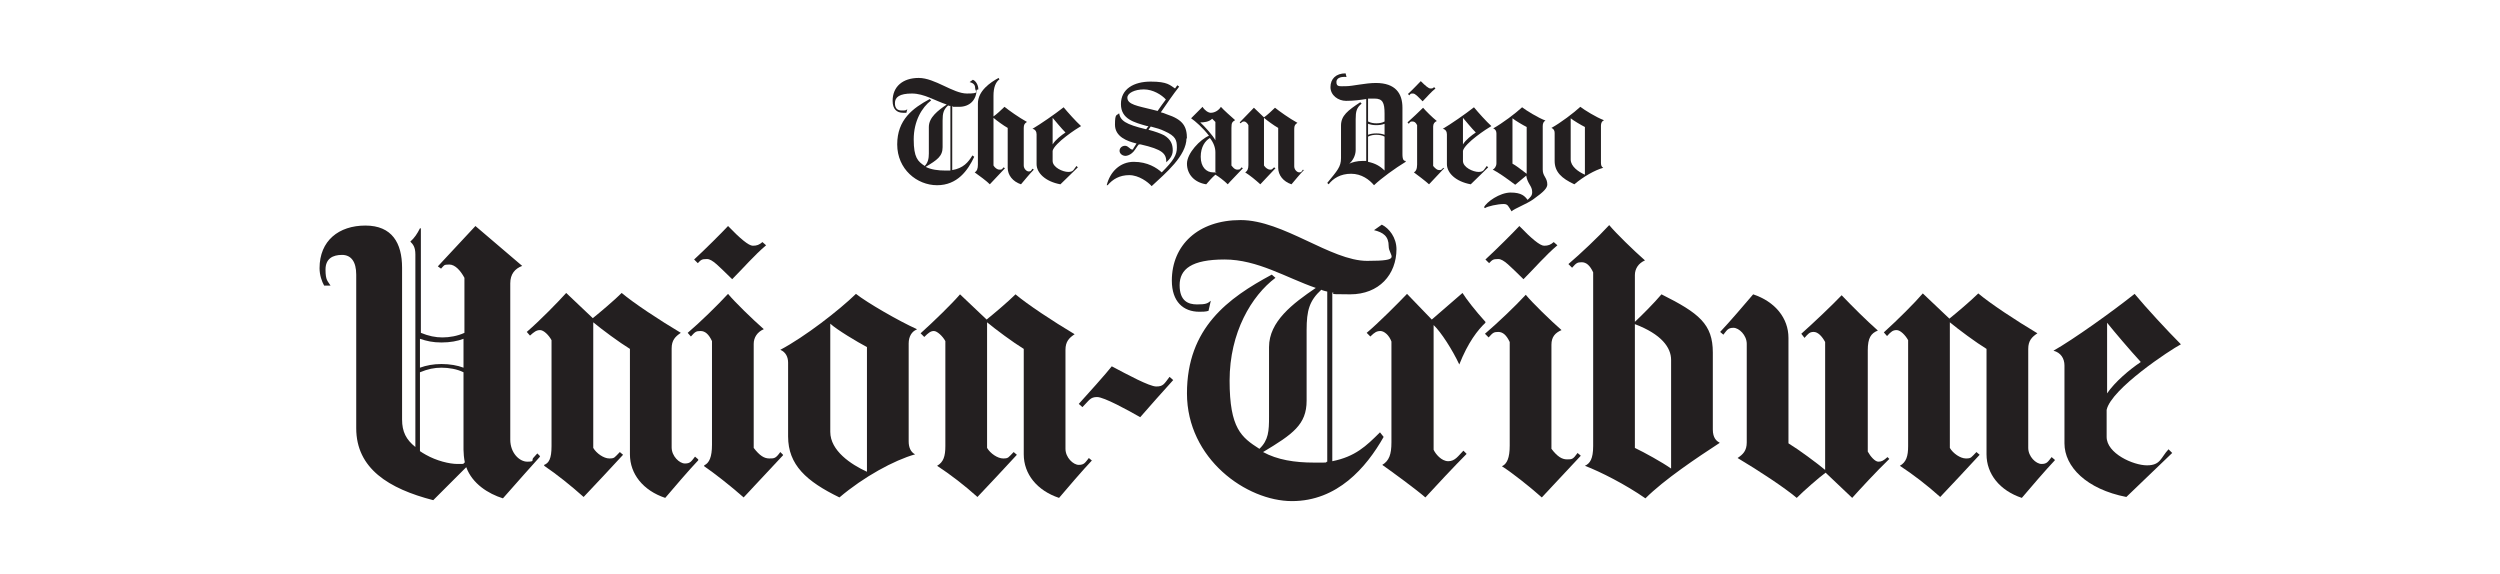
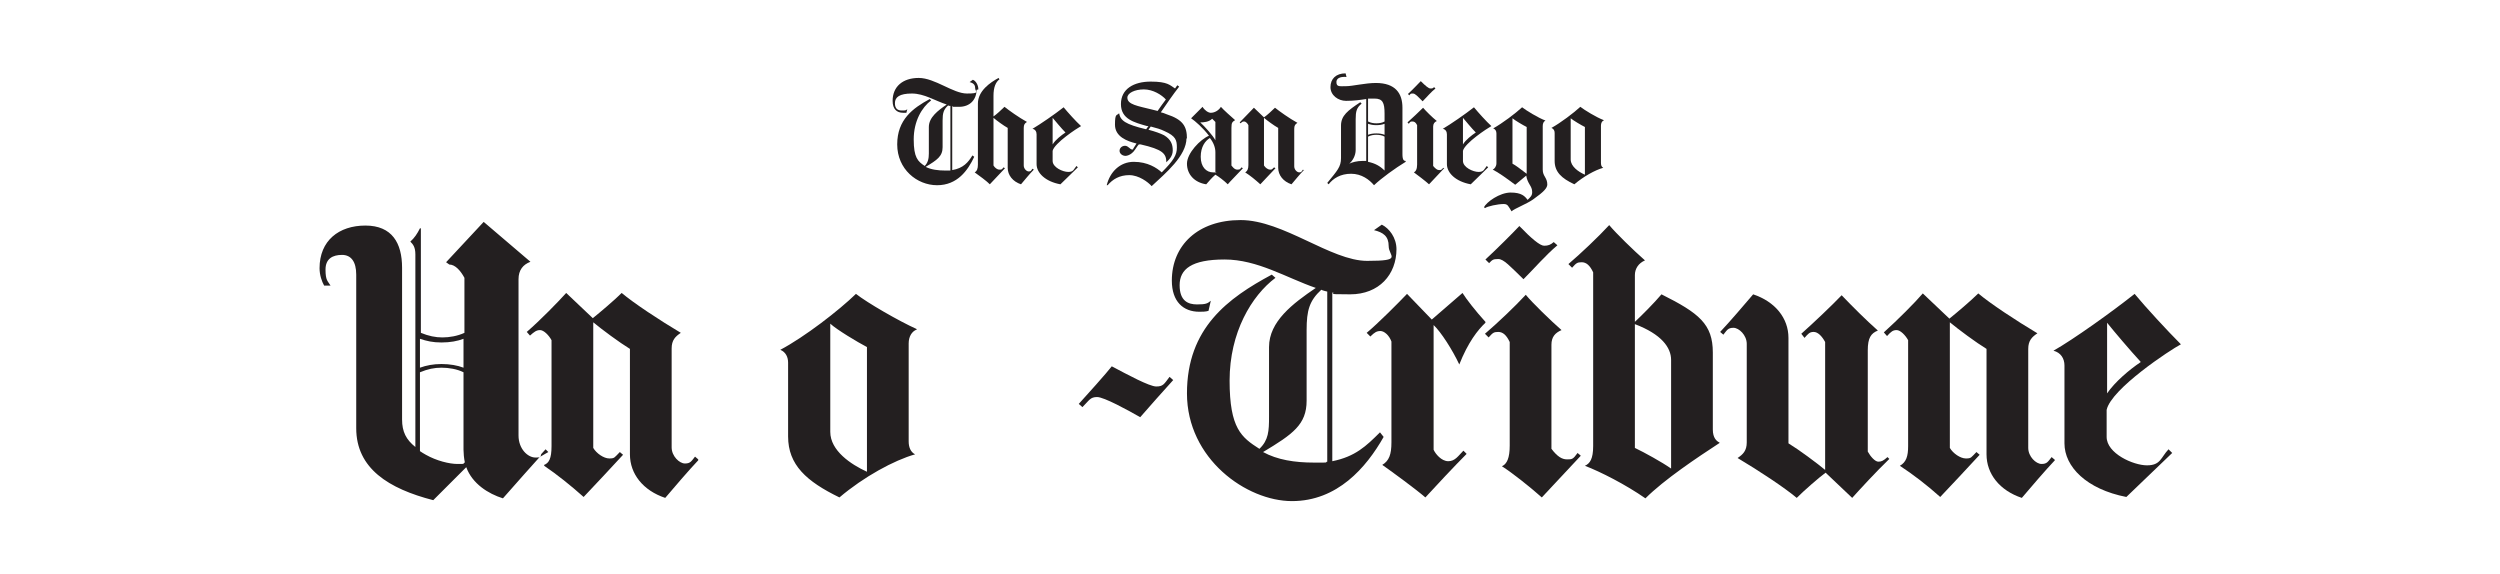
<svg xmlns="http://www.w3.org/2000/svg" xmlns:ns1="http://sodipodi.sourceforge.net/DTD/sodipodi-0.dtd" xmlns:ns2="http://www.inkscape.org/namespaces/inkscape" id="svg2" version="1.1" viewBox="0 0 545.3 125.3">
  <defs>
    <style>
      .st0 {
        fill: #231f20;
      }
    </style>
  </defs>
  <ns1:namedview id="base" bordercolor="#666666" borderopacity="1.0" fit-margin-bottom="0" fit-margin-left="0" fit-margin-right="0" fit-margin-top="0" ns2:current-layer="layer1" ns2:cx="340.80618" ns2:cy="78.333835" ns2:document-units="px" ns2:pageopacity="0.0" ns2:pageshadow="2" ns2:window-height="705" ns2:window-maximized="0" ns2:window-width="1366" ns2:window-x="-8" ns2:window-y="-8" ns2:zoom="1.7766696" pagecolor="#ffffff" showgrid="false" />
  <g id="layer1" ns2:groupmode="layer" ns2:label="Layer 1">
    <path id="path3408" class="st0" d="M448.2,100.4c-2,2.1-5.5,6.2-7.2,8.2-4.8-1.6-7.7-5.2-7.7-9.5v-23c-2.3-1.4-6.2-4.3-8-5.8h0v27.4c.7,1.2,2.3,2.3,3.5,2.3s1.1-.2,2.3-1.4l.7.6c-2.3,2.5-6.5,7-8.6,9.2-2.9-2.6-5.9-4.9-8.8-6.8h0c1.4-.8,1.8-2.1,1.8-4.3v-23.1c-.6-1.1-1.7-2.2-2.5-2.2s-1.2.3-2.1,1.3l-.7-.8c3.1-2.8,6.8-6.5,8.5-8.5l5.8,5.5c1.5-1.2,4.7-3.9,6.3-5.5,2.6,2.2,8.2,5.9,12.9,8.7h0c-1.2.8-2,1.6-2,3.4v21.6c0,1.9,1.7,3.5,2.9,3.5s1.4-.5,2.2-1.5l.7.6" ns2:connector-curvature="0" />
    <path id="path3412" class="st0" d="M412.1,100.1c-2.9,2.8-6.3,6.5-8.1,8.5l-5.8-5.5c-1.5,1.1-4.7,3.9-6.3,5.5-2.6-2.2-8.2-5.9-12.9-8.7h0c1.2-.8,2-1.6,2-3.4v-21.5c0-1.9-1.7-3.5-2.9-3.5s-1.4.5-2.2,1.5l-.7-.6c2-2.1,5.5-6.2,7.2-8.2,4.8,1.6,7.7,5.2,7.7,9.5v23c2.3,1.4,6.2,4.3,8,5.8h0v-27.9c-.7-1.3-1.6-2.2-2.5-2.2s-1.2.4-2,1.3l-.7-.9c2.7-2.4,6.7-6.2,8.8-8.4,2.6,2.7,5.2,5.3,7.9,7.7h0c-1.5.6-2.2,1.6-2.2,4.3v22.1c.6,1.1,1.6,2.2,2.3,2.2s1.1-.2,2-1l.5.5h0ZM339.7,53.5c-2.6,2.2-4.9,4.9-7.4,7.4-2.9-2.8-4.3-4.4-5.5-4.4s-1.3.2-2,.9l-.8-.8c2.4-2.2,6.1-5.9,7.4-7.3,2.6,2.7,4.5,4.3,5.4,4.3s1.4-.2,2.1-.8l.8.7" ns2:connector-curvature="0" />
    <path id="path3416" class="st0" d="M344.9,99.3l-8.6,9.2c-2.7-2.4-6.5-5.4-8.7-6.8h0c1.1-.5,1.7-1.8,1.7-4.5v-22.6c-.7-1.5-1.5-2.2-2.5-2.2s-1.2.2-2.1,1.2l-.8-.8c2.7-2.3,6.5-5.9,8.9-8.5,1.5,1.8,5.3,5.5,7.8,7.7h0c-1.4.6-2.2,1.5-2.2,3.2v22.7c1.3,1.7,2.3,2.3,3.4,2.3s1.3,0,2.3-1.4l.7.6" ns2:connector-curvature="0" />
    <path id="path3420" class="st0" d="M324,70.4c-1.7,1.6-3.8,4.3-5.7,9.1h0c-1.5-3.2-4-7.1-5.6-8.6h0v27.2c.4.9,1.7,2.5,3.2,2.5s2.2-1.2,3.3-2.3l.7.7c-2.5,2.5-6.9,7.2-9,9.5-2.2-1.9-7-5.4-9.4-7.1h0c1.5-.9,2-2.3,2-4.9v-22c-.5-1.4-1.6-2.3-2.4-2.3s-1.3.3-2.2,1.2l-.8-.8c2.4-2,6.7-6.3,8.8-8.5l5.4,5.6,6.7-5.8c.8,1.3,2.9,4,5,6.3h0ZM255.9,82.9c-2.3,2.5-4.9,5.5-7.2,8.1-2.6-1.5-7.9-4.4-9.4-4.4s-1.7.7-3.2,2.2l-.8-.7c1.3-1.4,6.3-7,7.2-8.2,3.4,1.8,8.2,4.4,9.7,4.4s1.7-.5,2.9-2.1l.8.7" ns2:connector-curvature="0" />
-     <path id="path3424" class="st0" d="M238.2,100.4c-2,2.1-5.5,6.2-7.2,8.2-4.8-1.6-7.7-5.2-7.7-9.5v-23c-2.3-1.4-6.2-4.3-8-5.8h0v27.4c.7,1.2,2.3,2.3,3.5,2.3s1.1-.2,2.3-1.4l.7.6c-2.3,2.5-6.5,7-8.6,9.2-2.9-2.6-5.9-4.9-8.8-6.8h0c1.4-.8,1.8-2.1,1.8-4.3v-22.9c-.6-1.1-1.8-2.2-2.5-2.2s-1.2.4-2.1,1.3l-.8-.8c3-2.7,6.9-6.5,8.6-8.5l5.8,5.5c1.5-1.2,4.7-3.9,6.3-5.5,2.6,2.2,8.2,5.9,12.9,8.7h0c-1.2.8-2,1.6-2,3.4v21.6c0,1.9,1.7,3.5,2.9,3.5s1.4-.5,2.2-1.5l.7.6h0ZM167.1,53.5c-2.6,2.2-4.9,4.9-7.4,7.4-2.9-2.8-4.3-4.4-5.5-4.4s-1.3.2-2,.9l-.8-.8c2.4-2.2,6.1-5.9,7.4-7.3,2.6,2.7,4.5,4.3,5.4,4.3s1.4-.2,2.1-.8l.8.7" ns2:connector-curvature="0" />
-     <path id="path3428" class="st0" d="M170.8,99.3l-8.6,9.2c-2.7-2.4-6.4-5.3-8.6-6.8v-.2c1.1-.5,1.7-1.8,1.7-4.5v-22.6c-.7-1.5-1.5-2.2-2.5-2.2s-1.2.2-2.1,1.2l-.7-.8c2.7-2.3,6.4-5.9,8.8-8.5,1.5,1.8,5.3,5.5,7.8,7.7h0c-1.4.6-2.2,1.8-2.2,3.2v22.7c1.3,1.7,2.3,2.3,3.4,2.3s1.4,0,2.4-1.4l.6.6" ns2:connector-curvature="0" />
    <path id="path3432" class="st0" d="M152.3,100.4c-2,2.1-5.5,6.2-7.2,8.2-4.8-1.6-7.7-5.2-7.7-9.5v-23c-2.3-1.4-6.2-4.3-8-5.8h0v27.4c.7,1.2,2.3,2.3,3.5,2.3s1.1-.2,2.3-1.4l.7.6c-2.3,2.5-6.5,7-8.6,9.2-2.8-2.5-5.8-4.9-8.6-6.8v-.2c1-.4,1.6-1.3,1.6-4.1v-23.1c-.6-1.1-1.7-2.2-2.5-2.2s-1.3.4-2.2,1.2l-.7-.8c3-2.6,6.8-6.5,8.6-8.5l5.8,5.5c1.5-1.2,4.7-3.9,6.3-5.5,2.6,2.2,8.2,5.9,12.9,8.7h0c-1.2.8-2,1.6-2,3.4v21.6c0,1.9,1.7,3.5,2.9,3.5s1.4-.5,2.2-1.5l.7.6h0ZM475.7,75.1c-2.3,1.2-15.2,9.7-16.2,14.3v5.9c0,3.6,5.8,6.2,8.8,6.2s3-1.7,4.7-3.5l.8.8-10,9.6c-8.7-1.7-13.5-6.6-13.5-11.7v-17c0-1.5-.8-2.8-2.4-3.2h0c4.4-2.5,12.8-8.5,17.7-12.4,2.4,2.9,7.2,8.1,10,10.9h0ZM466.9,78.9c-2.3-2.5-5.7-6.5-7.3-8.5h0v15.4h0c1.7-2.5,4.9-5.2,7.3-6.8" ns2:connector-curvature="0" />
-     <path id="path3436" class="st0" d="M375.1,96.6c-4.9,3.2-12.1,8-16.2,12.1-4.3-3-9.8-5.8-13.2-7.1h0c1.1-.5,1.8-1.5,1.8-4.3v-37.9c-.7-1.5-1.5-2.2-2.5-2.2s-1.2.2-2.1,1.2l-.8-.8c2.7-2.3,6.5-5.9,8.9-8.5,1.5,1.8,5.3,5.5,7.8,7.7h0c-1.4.6-2.2,1.8-2.2,3.2v10.2c1.5-1.4,4.2-4.1,5.8-6,8.2,4.1,11.2,6.5,11.2,12.7v16.8c0,1.8.8,2.5,1.4,2.8h0q0,0,0,0ZM364.5,102.2v-23.7c0-2.7-2.1-5.6-7.9-7.8h0v27c2.1,1,5.9,3.1,7.9,4.5h0ZM304.6,54.3c0,5.6-3.8,9.9-10.1,9.9s-2.6-.2-3.9-.4v36.8c5-1,7.4-3.3,10.4-6.3l.8,1c-3.8,6.7-10.1,14-20,14s-22.9-9.2-22.9-23.5,9-20.8,18.5-25.9l.8.7c-5.2,3.9-10,11.9-10,22.4s2.6,12.4,6.5,14.9c2-1.9,2.1-3.9,2.1-7v-15.2c0-5.6,5.2-9.5,10.2-12.9-6.4-2.2-12.7-6.2-19.9-6.2s-9.8,2.1-9.8,5.6,1.9,4.2,3.8,4.2,2.3-.2,3-.8l-.5,2.2c-.6.2-1.4.2-2,.2-3.5,0-6-2.2-6-6.8,0-7.7,5.7-13.2,15-13.2s19.7,8.9,27.6,8.9,4.7-1,4.7-3.2-1.2-3-3.2-3.5l1.7-1.2c1.6.8,3.2,2.8,3.2,5.4h0ZM289.5,100.8v-37.2c-.4-.1-.9-.2-1.3-.4-2.6,2.4-3.2,4.5-3.2,8.8v15.4c0,5.2-3,7.3-9.5,11.2,3.1,1.7,6.9,2.3,11.1,2.3s2,0,2.9-.2h0ZM199.9,71.9c-1,.4-1.7,1.5-1.7,3v21.4c0,1.2.4,2.3,1.4,2.8h0c-4.6,1.3-11.2,4.9-16.5,9.4-7.2-3.5-11.2-7.1-11.2-13.3v-16.1c0-1.2-.5-2.3-1.7-2.8h0c5.3-2.8,12.8-8.6,16.5-12.2,2.4,1.9,9.3,5.9,13.3,7.7h0ZM189.1,102.9v-27.2c-2.1-1.1-6.6-3.8-8-5.1h0v23.6c0,4.1,4.5,7.1,8,8.7h0ZM117.7,99.7s-6.2,6.9-8,9c-3.2-1-6.7-3.2-8-6.8l-7.2,7.2c-9.7-2.5-16.8-6.9-16.8-15.7v-33.5c0-2.8-1.1-4.3-3.1-4.3s-3.6.8-3.6,3.2.5,2.5,1.1,3.5h-1.4c-.5-.9-1-2.3-1-3.8,0-6,4.2-9.3,10-9.3s8,3.8,8,9.2v33.1c0,2.7.9,4.4,2.9,6v-42c0-1.6-.5-2.2-1.1-2.8.9-.8,1.5-1.7,2.1-2.9h.2v22.8c1.7.7,3.2,1,4.7,1s3.3-.3,4.8-1v-12c-.8-1.5-2-2.9-3.3-2.9s-1.1.2-1.8.9l-.7-.5,8.2-8.8,10.2,8.7h0c-1.6.6-2.6,1.8-2.6,3.8v34.1c0,2.9,2,4.8,3.7,4.8s.9-.3,1.3-.8l.9-1,.6.6h0ZM101.1,80.2v-6.3c-1.3.5-2.9.8-4.8.8s-3.2-.3-4.7-.8v6.3c1.4-.5,2.9-.8,4.7-.8s3.5.3,4.8.8ZM101.4,100.9c-.2-.9-.3-2.1-.3-2.8v-16.9c-1.4-.7-3.2-1-4.8-1s-3,.3-4.7,1v17.2c.4.3.8.5,1.3.8,2.3,1.3,5.1,2,6.9,2s1.1,0,1.5-.3h0ZM313.1,19.3c-1,.8-1.9,1.9-2.8,2.8-1.1-1.1-1.6-1.7-2.1-1.7s-.5,0-.8.4l-.3-.3c.9-.8,2.3-2.3,2.8-2.8,1,1,1.7,1.6,2.1,1.6s.5,0,.8-.3l.3.3" ns2:connector-curvature="0" />
+     <path id="path3436" class="st0" d="M375.1,96.6c-4.9,3.2-12.1,8-16.2,12.1-4.3-3-9.8-5.8-13.2-7.1h0c1.1-.5,1.8-1.5,1.8-4.3v-37.9c-.7-1.5-1.5-2.2-2.5-2.2s-1.2.2-2.1,1.2l-.8-.8c2.7-2.3,6.5-5.9,8.9-8.5,1.5,1.8,5.3,5.5,7.8,7.7h0c-1.4.6-2.2,1.8-2.2,3.2v10.2c1.5-1.4,4.2-4.1,5.8-6,8.2,4.1,11.2,6.5,11.2,12.7v16.8c0,1.8.8,2.5,1.4,2.8h0q0,0,0,0ZM364.5,102.2v-23.7c0-2.7-2.1-5.6-7.9-7.8h0v27c2.1,1,5.9,3.1,7.9,4.5h0ZM304.6,54.3c0,5.6-3.8,9.9-10.1,9.9s-2.6-.2-3.9-.4v36.8c5-1,7.4-3.3,10.4-6.3l.8,1c-3.8,6.7-10.1,14-20,14s-22.9-9.2-22.9-23.5,9-20.8,18.5-25.9l.8.7c-5.2,3.9-10,11.9-10,22.4s2.6,12.4,6.5,14.9c2-1.9,2.1-3.9,2.1-7v-15.2c0-5.6,5.2-9.5,10.2-12.9-6.4-2.2-12.7-6.2-19.9-6.2s-9.8,2.1-9.8,5.6,1.9,4.2,3.8,4.2,2.3-.2,3-.8l-.5,2.2c-.6.2-1.4.2-2,.2-3.5,0-6-2.2-6-6.8,0-7.7,5.7-13.2,15-13.2s19.7,8.9,27.6,8.9,4.7-1,4.7-3.2-1.2-3-3.2-3.5l1.7-1.2c1.6.8,3.2,2.8,3.2,5.4h0ZM289.5,100.8v-37.2c-.4-.1-.9-.2-1.3-.4-2.6,2.4-3.2,4.5-3.2,8.8v15.4c0,5.2-3,7.3-9.5,11.2,3.1,1.7,6.9,2.3,11.1,2.3s2,0,2.9-.2h0ZM199.9,71.9c-1,.4-1.7,1.5-1.7,3v21.4c0,1.2.4,2.3,1.4,2.8h0c-4.6,1.3-11.2,4.9-16.5,9.4-7.2-3.5-11.2-7.1-11.2-13.3v-16.1c0-1.2-.5-2.3-1.7-2.8h0c5.3-2.8,12.8-8.6,16.5-12.2,2.4,1.9,9.3,5.9,13.3,7.7h0ZM189.1,102.9v-27.2c-2.1-1.1-6.6-3.8-8-5.1h0v23.6c0,4.1,4.5,7.1,8,8.7h0ZM117.7,99.7s-6.2,6.9-8,9c-3.2-1-6.7-3.2-8-6.8l-7.2,7.2c-9.7-2.5-16.8-6.9-16.8-15.7v-33.5c0-2.8-1.1-4.3-3.1-4.3s-3.6.8-3.6,3.2.5,2.5,1.1,3.5h-1.4c-.5-.9-1-2.3-1-3.8,0-6,4.2-9.3,10-9.3s8,3.8,8,9.2v33.1c0,2.7.9,4.4,2.9,6v-42c0-1.6-.5-2.2-1.1-2.8.9-.8,1.5-1.7,2.1-2.9h.2v22.8c1.7.7,3.2,1,4.7,1s3.3-.3,4.8-1v-12c-.8-1.5-2-2.9-3.3-2.9l-.7-.5,8.2-8.8,10.2,8.7h0c-1.6.6-2.6,1.8-2.6,3.8v34.1c0,2.9,2,4.8,3.7,4.8s.9-.3,1.3-.8l.9-1,.6.6h0ZM101.1,80.2v-6.3c-1.3.5-2.9.8-4.8.8s-3.2-.3-4.7-.8v6.3c1.4-.5,2.9-.8,4.7-.8s3.5.3,4.8.8ZM101.4,100.9c-.2-.9-.3-2.1-.3-2.8v-16.9c-1.4-.7-3.2-1-4.8-1s-3,.3-4.7,1v17.2c.4.3.8.5,1.3.8,2.3,1.3,5.1,2,6.9,2s1.1,0,1.5-.3h0ZM313.1,19.3c-1,.8-1.9,1.9-2.8,2.8-1.1-1.1-1.6-1.7-2.1-1.7s-.5,0-.8.4l-.3-.3c.9-.8,2.3-2.3,2.8-2.8,1,1,1.7,1.6,2.1,1.6s.5,0,.8-.3l.3.3" ns2:connector-curvature="0" />
    <path id="path3440" class="st0" d="M315,36.7l-3.3,3.5c-1-.9-2.5-2-3.3-2.6h0c.4-.2.7-.7.7-1.7v-8.6c-.3-.6-.6-.8-1-.8s-.5,0-.8.5l-.3-.3c1-.9,2.5-2.3,3.4-3.2.6.7,2,2.1,3,2.9h0c-.5.2-.8.6-.8,1.2v8.6c.5.6.9.9,1.3.9s.5,0,.9-.5l.3.2h0ZM284.4,37.1c-.8.8-2.1,2.4-2.7,3.1-1.8-.6-2.9-2-2.9-3.6v-8.7c-.9-.5-2.4-1.6-3.1-2.2h0v10.4c.3.5.9.9,1.3.9s.4,0,.9-.5l.3.2c-.9.9-2.5,2.7-3.3,3.5-1.1-1-2.2-1.9-3.3-2.6h0c.5-.3.7-.8.7-1.6v-8.7c-.2-.4-.6-.8-.9-.8s-.4,0-.8.4l-.2-.2c1.1-1.1,2.4-2.5,3.1-3.2l2.2,2.1c.6-.4,1.8-1.5,2.4-2.1,1,.8,3.1,2.3,4.9,3.3h0c-.5.3-.7.6-.7,1.3v8.2c0,.7.6,1.3,1.1,1.3s.5-.2.8-.6l.3.2h0ZM225.4,37.1c-.8.8-2.1,2.4-2.7,3.1-1.8-.6-2.9-2-2.9-3.6v-8.7c-.9-.5-2.4-1.6-3.1-2.2h0v10.4c.3.5.8.9,1.3.9s.5,0,.9-.5l.3.2c-.9.9-2.4,2.6-3.3,3.5-.8-.8-2.2-1.8-3.3-2.6h0c.5-.3.7-.8.7-1.7v-13.3c0-2.8,2.7-4.6,4.5-5.6l.2.3c-.8.6-1.3,1.7-1.3,3.6v4.5c.6-.4,1.8-1.5,2.4-2.1,1,.8,3.1,2.3,4.9,3.3h0c-.5.3-.7.6-.7,1.3v8.2c0,.7.6,1.3,1.1,1.3s.5-.2.8-.6l.3.2h0ZM349.8,26.3c-.4.1-.6.6-.6,1.1v8.1c0,.5.1.9.5,1.1h0c-1.8.5-4.3,1.9-6.3,3.6-2.8-1.3-4.3-2.7-4.3-5.1v-6.1c0-.5-.2-.9-.7-1.1h0c2-1.1,4.9-3.3,6.3-4.6.9.7,3.5,2.3,5.1,2.9h0s0,0,0,0ZM345.7,38v-10.3c-.8-.4-2.5-1.4-3.1-1.9h0v9c0,1.5,1.7,2.7,3.1,3.3h0" ns2:connector-curvature="0" />
    <path id="path3444" class="st0" d="M337.5,40.2c0,.8-.7,1.6-3.1,3.3-1.4,1-4.1,2-4.7,2.6-.7-1.1-.8-1.6-1.7-1.6-1.3,0-3.6.5-4.1.9l-.2-.2c.5-1.1,3.4-3.2,5.8-3.2s3.1.8,3.7,1.6c.6-.6,1-.9,1-1.7,0-1.4-1-1.7-1.3-3.6h0c-.6.5-1.8,1.5-2.4,2-2-1.5-3.7-2.7-4.9-3.3h0c.4-.2.8-.7.8-1.4v-6.5c0-.5-.2-.9-.7-1.1h0c2-1.1,4.9-3.3,6.3-4.6.9.7,3.5,2.3,5.1,2.9h0c-.4.2-.6.6-.6,1.2v9.5c0,1.5,1,1.7,1,3.3h0ZM333,37.8v-10.1c-.8-.4-2.5-1.4-3.1-1.9h0v9.9c.6.3,1.8,1.2,3.1,2.2h0" ns2:connector-curvature="0" />
    <path id="path3448" class="st0" d="M325.3,27.5c-.9.5-5.8,3.7-6.2,5.4v2.2c0,1.4,2.2,2.4,3.4,2.4s1.2-.6,1.8-1.3l.3.3-3.8,3.7c-3.3-.6-5.2-2.5-5.2-4.4v-6.5c0-.6-.3-1.1-.9-1.2h0c1.7-1,4.9-3.2,6.8-4.7.9,1.1,2.7,3.1,3.8,4.1h0ZM321.9,28.9c-.9-.9-2.2-2.5-2.8-3.2h0v5.8h0c.6-1,1.9-2,2.8-2.6ZM306.6,35.3c-2.3,1.4-5.2,3.5-6.9,5.1-1-1.2-2.7-2.5-5-2.5s-3.9,1-4.9,2.3l-.3-.3c2.2-2.7,3-3.5,3-5.4v-7.1c0-2.2,1.5-3.3,4.2-5.1l.3.3c-1.1.9-1.3,1.7-1.3,3.4v6.7c0,1.3-.7,2.4-1.4,3h0c.6-.3,1.7-.6,2.9-.6.3,0,.6,0,.8,0v-13.5c-1.3.2-2.7.4-4.4.4s-3.4-1.2-3.4-3,1.2-3,3.3-3l.2.8c-.8-.1-2.2,0-2.2,1.1s.7.9,2.1.9,4.2-.7,6.5-.7c4.3,0,5.8,2.3,5.8,5.4v10.1c0,1.3.3,1.5.7,1.5h0q0,0,0,0ZM302,26.6v-1.8c0-2.4-.4-3.3-2.2-3.3s-1,0-1.4,0v5c.6.3,1.2.4,1.8.4s1.3-.1,1.8-.4h0ZM302,29.4v-2.4c-.5.2-1.1.3-1.8.3s-1.2-.1-1.8-.3v2.4c.5-.2,1.1-.3,1.8-.3s1.3.1,1.8.3ZM302,37.1v-7.3c-.5-.3-1.2-.4-1.8-.4s-1.2.1-1.8.4v5.5c1.5.3,2.6.9,3.6,1.9h0ZM271.1,36.7c-3.1,3.2-3.3,3.5-3.3,3.5-.8-.8-2-1.7-2.7-2.1-.9.8-1.2,1.2-2,2.1-2.6-.4-4.2-2.2-4.2-4.5s2.9-5.3,4.8-6.1c-1.3-1.7-3-3.2-3.9-3.8h0s2.5-2.5,2.5-2.5c.4.7,1.2,1.3,1.8,1.3.9,0,1.8-.6,2.2-1.3.5.6,2.3,2.2,3.1,2.9h0c-.6.4-.8.5-.8,1.7v8.2c.2.2.6.9,1.3.9s.6-.2.9-.5l.3.2h0ZM265.1,30.7v-4.1l-.7-.7c-.7.7-1.8.8-2.6.8h0c.9.8,2.8,2.9,3.3,3.9h0,0ZM265.1,37.4v-4.2c0-1-.4-2.1-1.2-3.1-1,.6-2,1.9-2,4.1s1.2,3.4,2.7,3.4.3,0,.5-.2ZM258.8,30.1c0,3.9-4.6,7.7-7.6,10.5-.8-.9-2.8-2.4-4.9-2.4s-3.6.9-4.7,2.2h-.2c.7-2.9,2.9-5.1,5.9-5.1s5,1.3,6.1,2.3c2.6-2.6,3.3-3.8,3.3-5.4s-.2-2.5-2.7-3.6c-.8-.4-1.8-.7-3-1l-.5.7c1.5.4,2.6.8,3.4,1.2,1.5.9,1.9,2,1.9,3.3s-.8,2-1.4,2.6h0c0-1.9-.8-2.8-5.6-3.9h-.4c-.3.3-.5.7-.8,1.1-.9,1.4-2.1,1.4-2.1,1.4-.7,0-1.3-.5-1.3-1.1s.5-1.1,1.2-1.1,1.1.8,1.5.8.2,0,.3-.2l.7-1.1c-2.1-.5-4.7-1.5-4.7-4.1s.4-1.9.9-2.5h0c.3,1.6,1.3,2.4,5.9,3.5l.5-.7h-.3c-2.8-.8-5.7-1.5-5.7-4.8s2.8-4.9,6.5-4.9,4.2.8,5.3,1.5l.5-.7.4.3c-1.4,1.8-2.7,3.7-4,5.6.4.1.8.2,1.2.4,3.7,1.2,4.5,2.7,4.5,5.4h0ZM254.3,21.7c-.9-1-2.8-2.2-4.8-2.2s-3.6.8-3.6,1.8c0,1.5,2.2,1.8,5.4,2.6.4.1.8.2,1.2.3.6-.9,1.2-1.7,1.8-2.5h0ZM235.8,27.5c-.9.5-5.8,3.7-6.2,5.4v2.2c0,1.4,2.2,2.4,3.4,2.4s1.2-.6,1.8-1.3l.3.3-3.8,3.7c-3.3-.6-5.2-2.5-5.2-4.4v-6.5c0-.6-.3-1.1-.9-1.2h0c1.7-1,4.9-3.2,6.8-4.7.9,1.1,2.7,3.1,3.8,4.1h0ZM232.4,28.9c-.9-.9-2.2-2.5-2.8-3.2h0v5.8h0c.6-1,1.9-2,2.8-2.6ZM213,19.6c0,2.1-1.4,3.7-3.8,3.7s-1,0-1.5-.2v14c2.4-.4,3.5-1.7,4.4-3.2l.4.3c-1.4,3-3.7,6.2-8.1,6.2s-8.7-3.5-8.7-8.9,3.4-7.9,7.1-9.9l.3.3c-2,1.5-3.8,4.5-3.8,8.5s.9,4.8,2.4,5.8c.7-.7.9-1.6.9-2.7v-5.8c0-2.1,2-3.6,3.9-4.9-2.5-.8-4.9-2.4-7.6-2.4s-3.7.8-3.7,2.1.7,1.6,1.5,1.6.9,0,1.2-.3l-.2.8c-.2,0-.5,0-.7,0-1.4,0-2.3-.8-2.3-2.6,0-3.1,2.2-5,5.7-5s7.5,3.4,10.5,3.4,1.8-.4,1.8-1.2-.5-1.1-1.2-1.3l.7-.5c.6.2,1.2,1.1,1.2,2.1h0ZM207.3,37.2v-14.1c-.2,0-.3,0-.5-.1-1,.9-1.2,1.7-1.2,3.3v5.8c0,2-1.2,2.8-3.7,4.3,1.2.6,2.7.8,4.3.8s.7,0,1.1,0" ns2:connector-curvature="0" />
  </g>
</svg>